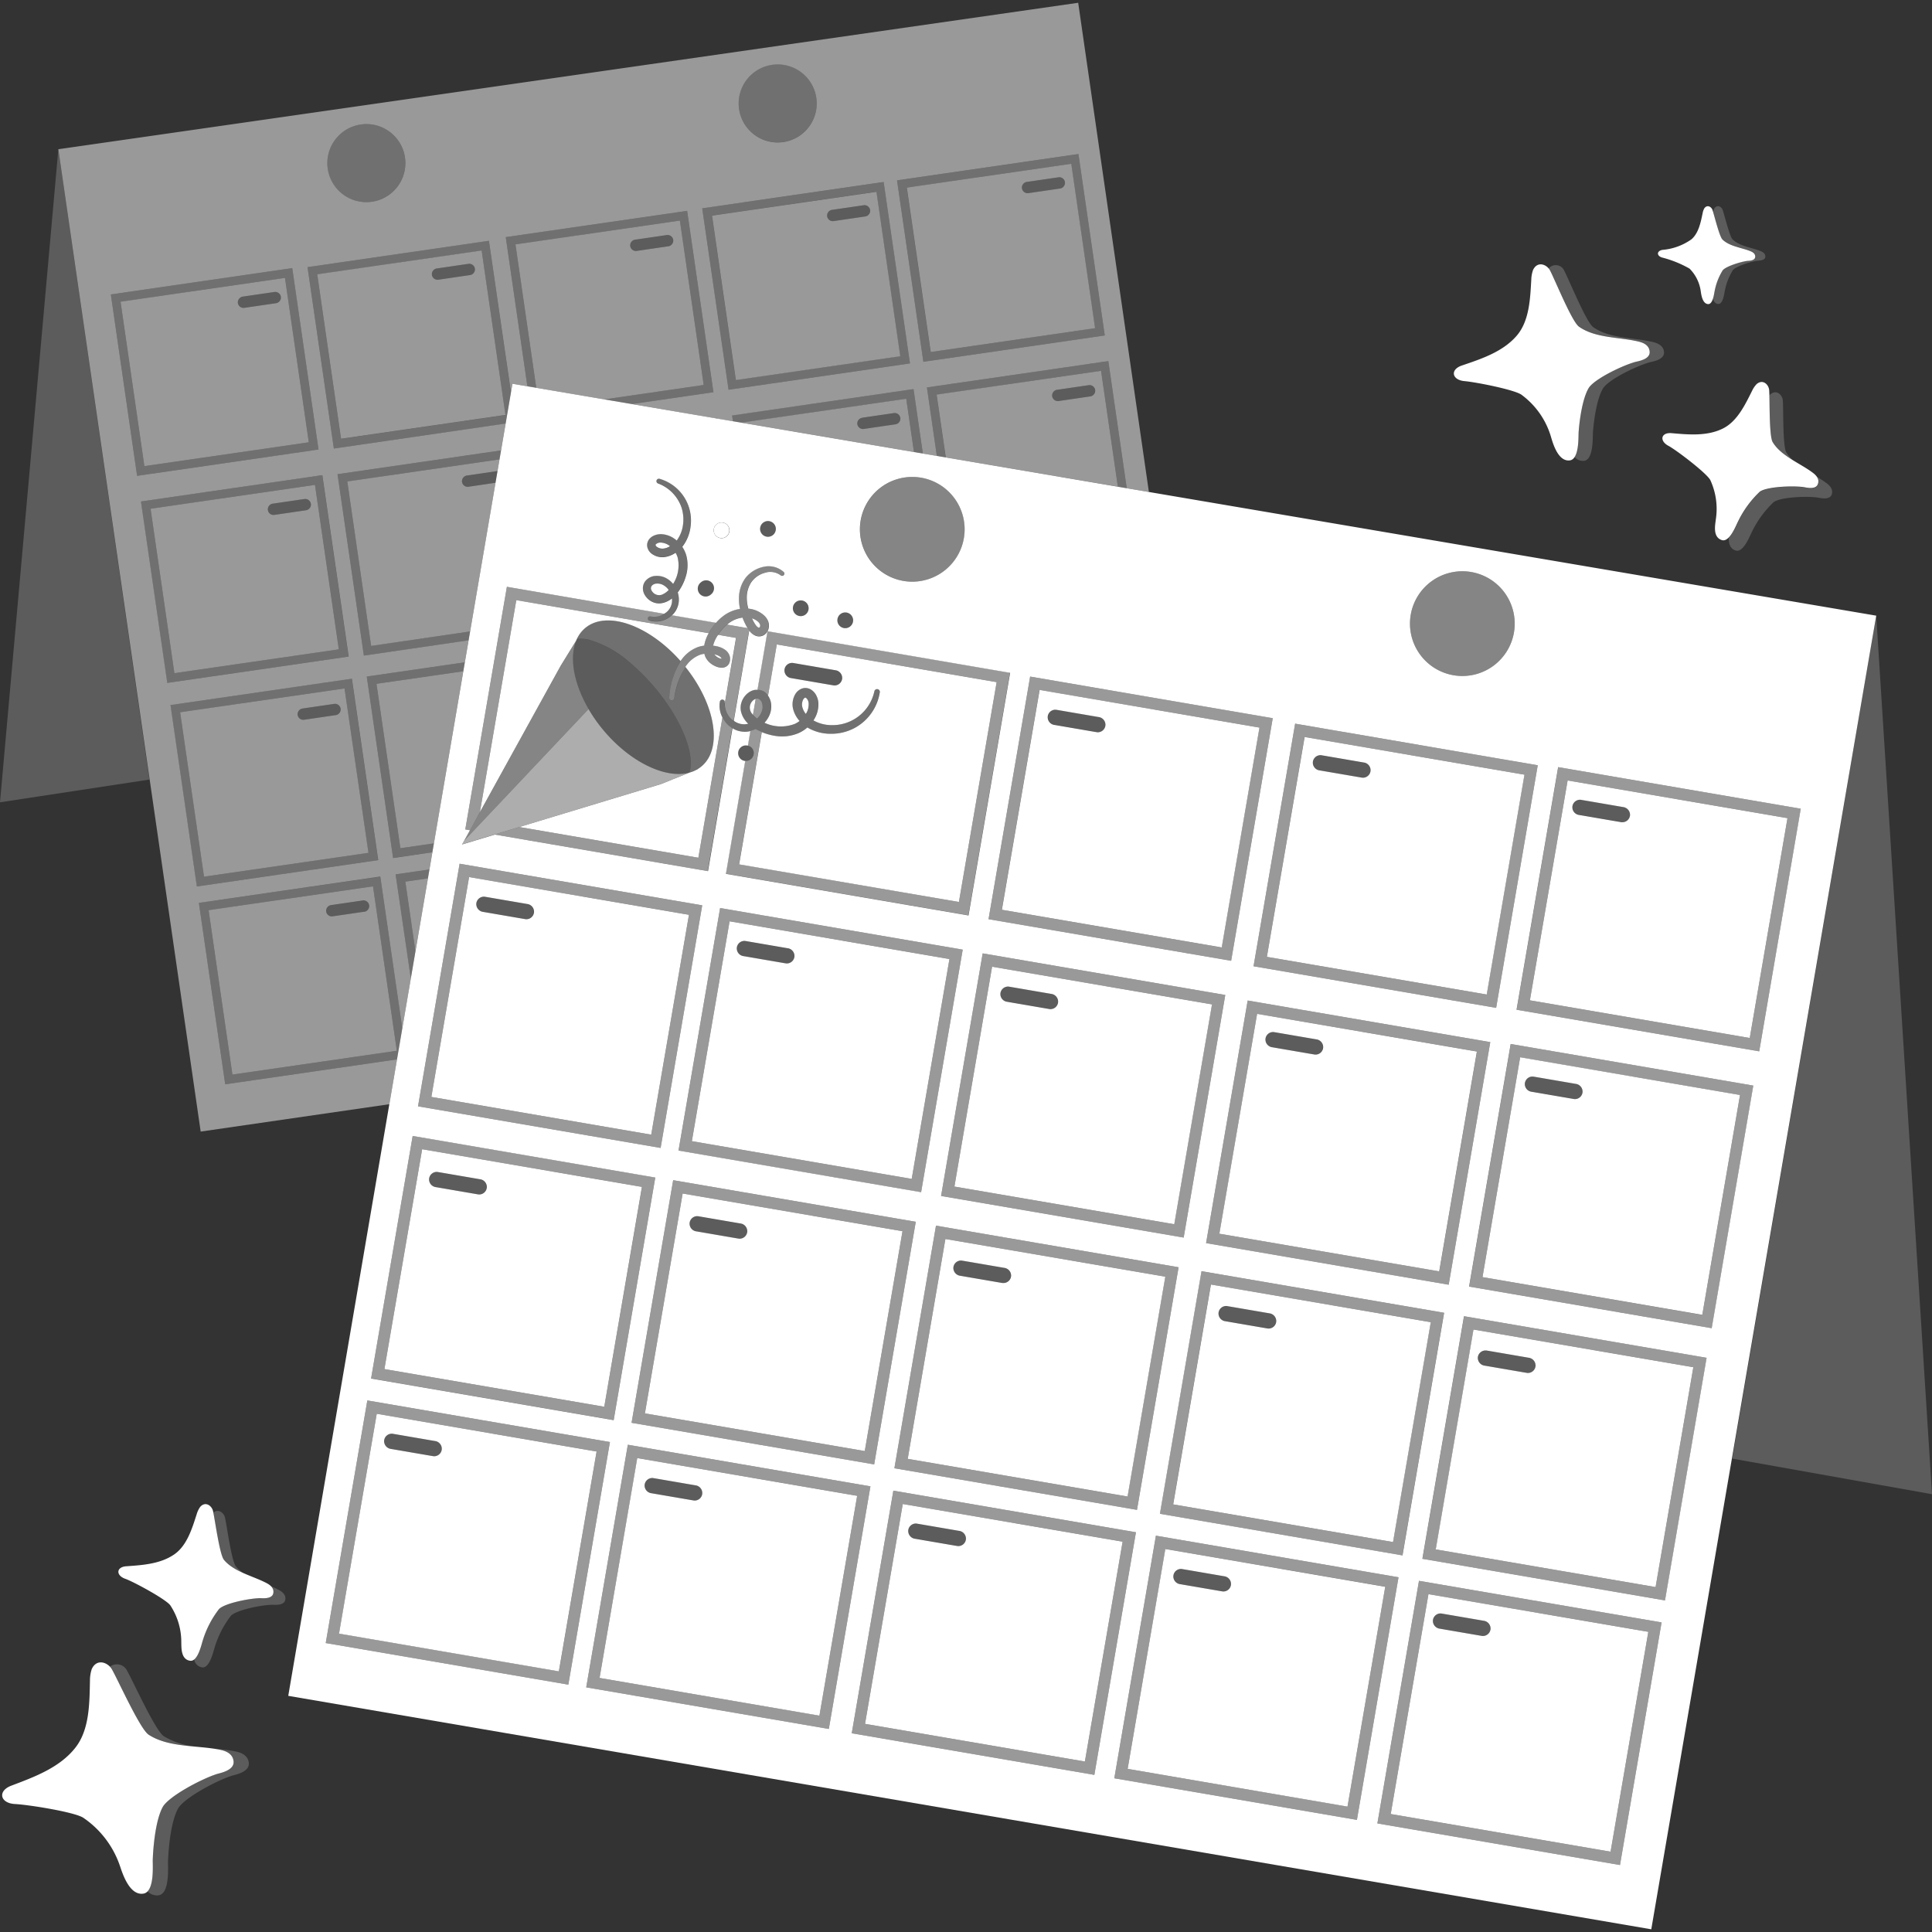
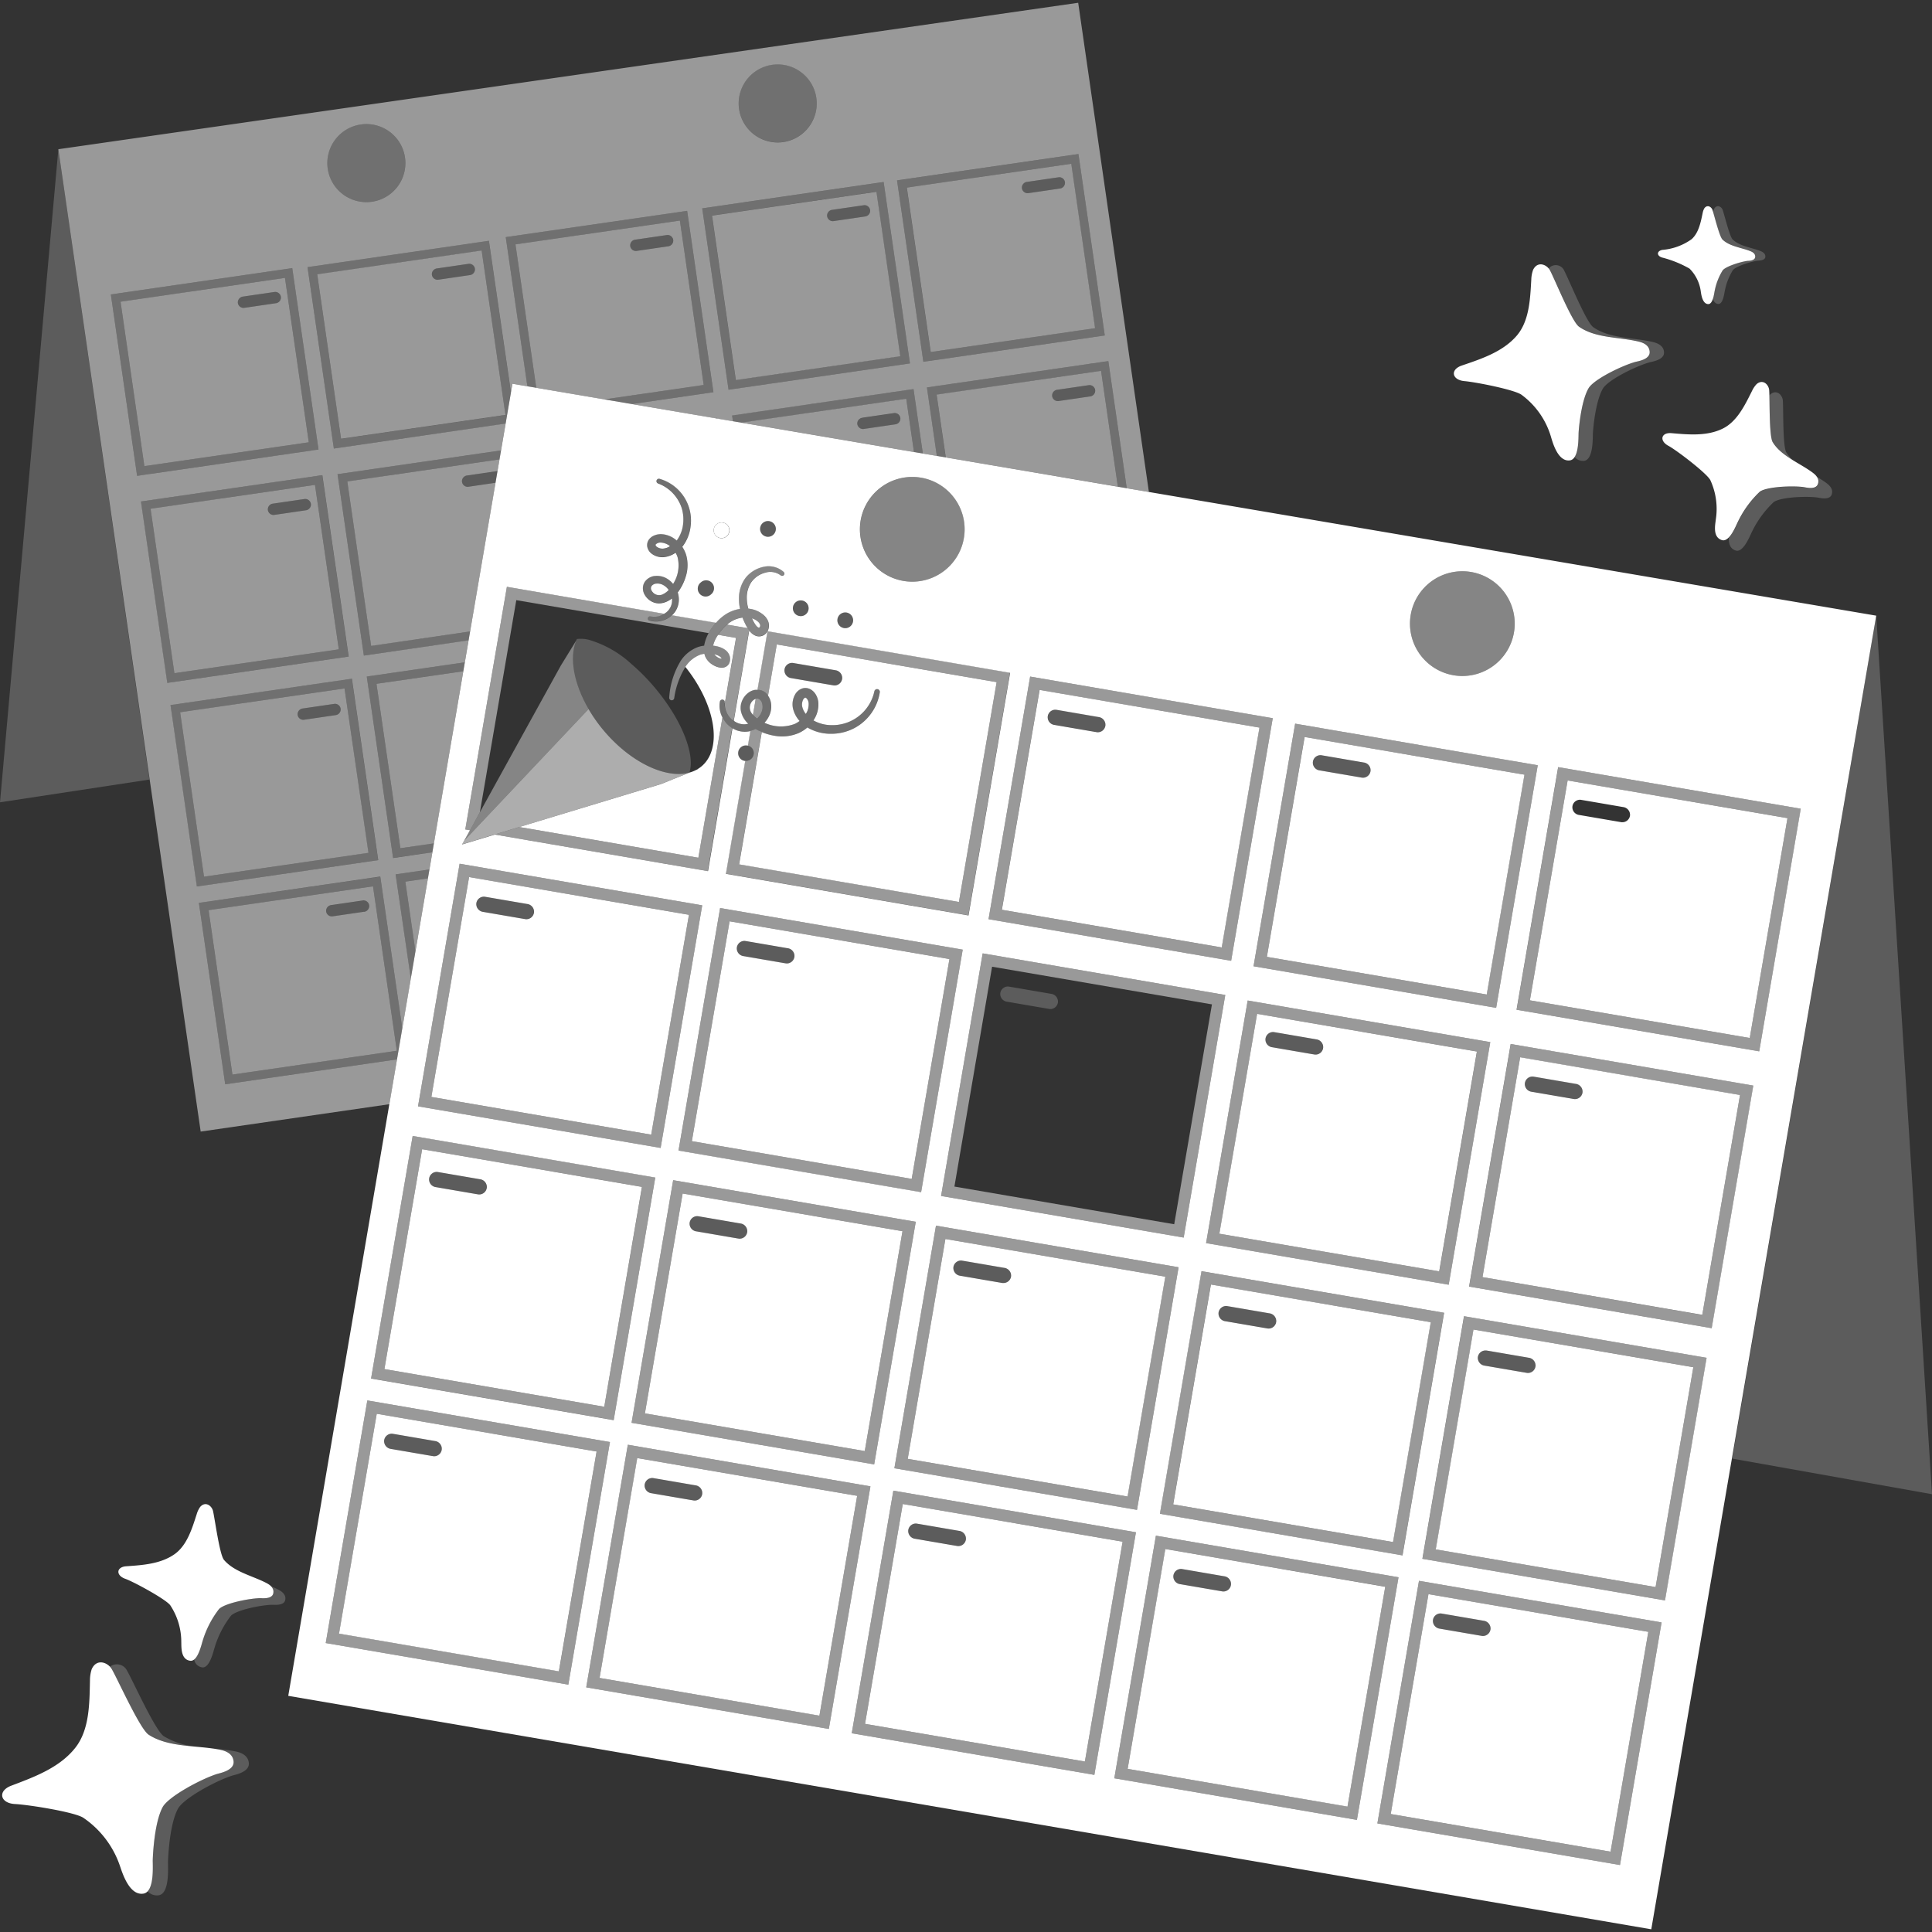
<svg xmlns="http://www.w3.org/2000/svg" viewBox="0 0 300 300">
  <rect x="0" y="0" width="300" height="300" fill="#333333" stroke="none" />
  <g fill="#fff">
    <path d="m 78.49 64.43 l -3.7 -25.53 -25.53 3.7 3.7 25.53 z m -10.61 -22.75 l 4.31 -.63 .62 -.09 a .89 .89 0 0 1 .94 .82 .9 .9 0 0 1 -.82 .94 l -4.31 .63 -.62 .09 a .89 .89 0 0 1 -.94 -.82 .9 .9 0 0 1 .82 -.94 z" opacity=".5" />
    <path d="m 32.39 141.33 l 3.7 25.53 25.53 -3.7 -3.7 -25.53 z m 24.12 .25 l -4.31 .63 -.62 .09 a .89 .89 0 0 1 -.94 -.82 .91 .91 0 0 1 .82 -.94 l 4.31 -.63 .62 -.09 a .89 .89 0 0 1 .94 .82 .91 .91 0 0 1 -.82 .95 z" opacity=".5" />
    <path d="m 44.25 43.15 l -25.53 3.7 3.7 25.53 25.53 -3.7 z m -1.45 3.94 l -4.31 .63 -.62 .09 a .89 .89 0 0 1 -.94 -.82 .91 .91 0 0 1 .82 -.94 l 4.31 -.63 .62 -.09 a .89 .89 0 0 1 .94 .82 .9 .9 0 0 1 -.82 .94 z" opacity=".5" />
    <path d="m 48.91 75.29 l -25.53 3.71 3.7 25.53 25.53 -3.7 z m -1.45 3.95 l -4.31 .63 -.62 .09 a .89 .89 0 0 1 -.94 -.82 .9 .9 0 0 1 .82 -.94 l 4.31 -.63 .62 -.09 a .89 .89 0 0 1 .94 .82 .9 .9 0 0 1 -.82 .94 z" opacity=".5" />
    <path d="m 170.04 50.96 l -3.7 -25.53 -25.53 3.7 3.71 25.53 z m -10.54 -22.72 l 4.31 -.63 .62 -.09 a .89 .89 0 0 1 .94 .82 .9 .9 0 0 1 -.82 .94 l -4.31 .63 -.62 .09 a .89 .89 0 0 1 -.94 -.82 .9 .9 0 0 1 .82 -.94 z" opacity=".5" />
    <path d="m 139.79 55.31 l -3.7 -25.53 -25.53 3.7 3.7 25.53 z m -10.54 -22.73 l 4.31 -.63 .62 -.09 a .89 .89 0 0 1 .94 .82 .9 .9 0 0 1 -.82 .94 l -4.31 .63 -.62 .09 a .89 .89 0 0 1 -.94 -.82 .9 .9 0 0 1 .82 -.94 z" opacity=".5" />
    <path d="m 53.5 106.9 l -25.53 3.7 3.71 25.53 25.53 -3.7 z m -1.42 4.15 l -4.31 .63 -.62 .09 a .89 .89 0 0 1 -.94 -.82 .91 .91 0 0 1 .82 -.94 l 4.31 -.63 .62 -.09 a .89 .89 0 0 1 .94 .82 .9 .9 0 0 1 -.82 .94 z" opacity=".5" />
    <path d="m 0 124.58 l 9.06 -101.41 14.14 97.88 z" opacity=".2" />
    <path d="m 123.45 21.48 a 6.06 6.06 0 1 1 2.74 -8.12 6.06 6.06 0 0 1 -2.74 8.12 z" opacity=".3" />
    <path d="m 57.76 31.32 a 6.06 6.06 0 1 1 5.12 -6.86 6.06 6.06 0 0 1 -5.12 6.86 z" opacity=".3" />
    <path d="m 159.5 28.24 l 4.31 -.63 .62 -.09 a .89 .89 0 0 1 .94 .82 .9 .9 0 0 1 -.82 .94 l -4.31 .63 -.62 .09 a .89 .89 0 0 1 -.94 -.82 .9 .9 0 0 1 .82 -.94 z" opacity=".2" />
    <path d="m 47.46 79.24 l -4.31 .63 -.62 .09 a .89 .89 0 0 1 -.94 -.82 .91 .91 0 0 1 .82 -.94 l 4.31 -.63 .62 -.09 a .89 .89 0 0 1 .94 .82 .9 .9 0 0 1 -.82 .94 z" opacity=".2" />
    <path d="m 164.18 60.52 l 4.31 -.63 .62 -.09 a .89 .89 0 0 1 .94 .82 .9 .9 0 0 1 -.82 .94 l -4.31 .63 -.62 .09 a .89 .89 0 0 1 -.94 -.82 .9 .9 0 0 1 .82 -.94 z" opacity=".2" />
    <path d="m 47.03 110.01 l 4.31 -.63 .62 -.09 a .89 .89 0 0 1 .94 .82 .9 .9 0 0 1 -.82 .94 l -4.31 .63 -.62 .09 a .89 .89 0 0 1 -.94 -.82 .91 .91 0 0 1 .82 -.94 z" opacity=".2" />
    <path d="m 56.51 141.59 l -4.31 .63 -.62 .09 a .89 .89 0 0 1 -.94 -.82 .91 .91 0 0 1 .82 -.94 l 4.31 -.63 .62 -.09 a .89 .89 0 0 1 .94 .82 .91 .91 0 0 1 -.82 .94 z" opacity=".2" />
    <path d="m 42.8 47.09 l -4.31 .63 -.62 .09 a .89 .89 0 0 1 -.94 -.82 .9 .9 0 0 1 .82 -.94 l 4.31 -.63 .62 -.09 a .89 .89 0 0 1 .94 .82 .9 .9 0 0 1 -.82 .94 z" opacity=".2" />
    <path d="m 67.88 41.68 l 4.31 -.63 .62 -.09 a .89 .89 0 0 1 .94 .82 .9 .9 0 0 1 -.82 .94 l -4.31 .63 -.62 .09 a .89 .89 0 0 1 -.94 -.82 .9 .9 0 0 1 .82 -.94 z" opacity=".2" />
    <path d="m 103.71 38.25 l -4.31 .63 -.62 .09 a .89 .89 0 0 1 -.94 -.82 .9 .9 0 0 1 .82 -.94 l 4.31 -.63 .62 -.09 a .89 .89 0 0 1 .94 .82 .9 .9 0 0 1 -.82 .94 z" opacity=".2" />
    <path d="m 129.25 32.58 l 4.31 -.63 .62 -.09 a .89 .89 0 0 1 .94 .82 .9 .9 0 0 1 -.82 .94 l -4.31 .63 -.62 .09 a .89 .89 0 0 1 -.94 -.82 .9 .9 0 0 1 .82 -.94 z" opacity=".2" />
    <path d="m 133.94 64.87 l 4.31 -.63 .62 -.09 a .89 .89 0 0 1 .94 .82 .9 .9 0 0 1 -.82 .94 l -4.31 .63 -.62 .09 a .89 .89 0 0 1 -.94 -.82 .91 .91 0 0 1 .82 -.94 z" opacity=".2" />
    <path d="m 139.29 28.01 l 28.17 -4.09 4.09 28.17 -28.17 4.09 z m 30.74 22.95 l -3.7 -25.53 -25.53 3.7 3.71 25.53 z" opacity=".3" />
    <path d="m 25.96 106.04 l -4.09 -28.17 28.17 -4.09 4.09 28.17 z m 22.95 -30.75 l -25.53 3.71 3.7 25.53 25.53 -3.7 z" opacity=".3" />
    <path d="m 26.46 109.48 l 28.17 -4.09 4.09 28.17 -28.17 4.09 z m 30.74 22.95 l -3.7 -25.53 -25.53 3.7 3.71 25.53 z" opacity=".3" />
    <path d="m 21.29 73.89 l -4.08 -28.17 28.17 -4.09 4.08 28.17 z m 22.96 -30.74 l -25.53 3.7 3.7 25.53 25.53 -3.7 z" opacity=".3" />
    <path d="m 109.04 32.35 l 28.17 -4.09 4.09 28.17 -28.17 4.09 z m 30.74 22.95 l -3.7 -25.53 -25.53 3.7 3.7 25.53 z" opacity=".3" />
    <path d="m 237.86 169.52 l 5.77 .99 .83 .14 a 1.19 1.19 0 0 0 1.29 -1.07 1.22 1.22 0 0 0 -1.07 -1.29 l -5.76 -.99 -.83 -.14 a 1.19 1.19 0 0 0 -1.29 1.07 1.21 1.21 0 0 0 1.06 1.29 z" opacity=".2" />
    <path d="m 204.38 161.39 l -5.77 -.99 -.83 -.14 a 1.19 1.19 0 0 0 -1.29 1.07 1.21 1.21 0 0 0 1.07 1.29 l 5.76 .99 .83 .14 a 1.19 1.19 0 0 0 1.29 -1.07 1.22 1.22 0 0 0 -1.06 -1.29 z" opacity=".2" />
    <path d="m 156.4 155.55 l 5.76 .99 .83 .14 a 1.19 1.19 0 0 0 1.29 -1.07 1.22 1.22 0 0 0 -1.07 -1.29 l -5.77 -.99 -.83 -.14 a 1.19 1.19 0 0 0 -1.29 1.07 1.21 1.21 0 0 0 1.08 1.29 z" opacity=".2" />
    <path d="m 81.84 140.37 l -5.77 -.99 -.83 -.14 a 1.19 1.19 0 0 0 -1.29 1.07 1.21 1.21 0 0 0 1.07 1.29 l 5.76 .99 .83 .14 a 1.19 1.19 0 0 0 1.29 -1.07 1.21 1.21 0 0 0 -1.06 -1.29 z" opacity=".2" />
    <path d="m 74.51 183.11 l -5.77 -.99 -.83 -.14 a 1.19 1.19 0 0 0 -1.29 1.07 1.21 1.21 0 0 0 1.07 1.29 l 5.76 .99 .83 .14 a 1.19 1.19 0 0 0 1.29 -1.07 1.21 1.21 0 0 0 -1.06 -1.29 z" opacity=".2" />
    <path d="m 155.92 196.86 l -5.77 -.99 -.83 -.14 a 1.19 1.19 0 0 0 -1.29 1.07 1.21 1.21 0 0 0 1.07 1.29 l 5.76 .99 .83 .14 a 1.19 1.19 0 0 0 1.29 -1.07 1.22 1.22 0 0 0 -1.06 -1.29 z" opacity=".2" />
    <path d="m 190.27 205.15 l 5.76 .99 .83 .14 a 1.19 1.19 0 0 0 1.29 -1.07 1.22 1.22 0 0 0 -1.07 -1.29 l -5.77 -.99 -.83 -.14 a 1.19 1.19 0 0 0 -1.29 1.07 1.21 1.21 0 0 0 1.08 1.29 z" opacity=".2" />
    <path d="m 237.38 210.84 l -5.76 -.99 -.83 -.14 a 1.19 1.19 0 0 0 -1.29 1.07 1.22 1.22 0 0 0 1.07 1.29 l 5.77 .99 .83 .14 a 1.19 1.19 0 0 0 1.29 -1.07 1.22 1.22 0 0 0 -1.08 -1.29 z" opacity=".2" />
    <path d="m 223.57 252.9 l 5.76 .99 .83 .14 a 1.19 1.19 0 0 0 1.29 -1.07 1.22 1.22 0 0 0 -1.07 -1.29 l -5.77 -.99 -.83 -.14 a 1.19 1.19 0 0 0 -1.29 1.07 1.21 1.21 0 0 0 1.08 1.29 z" opacity=".2" />
    <path d="m 190.08 244.76 l -5.76 -.99 -.83 -.14 a 1.19 1.19 0 0 0 -1.29 1.07 1.21 1.21 0 0 0 1.07 1.29 l 5.77 .99 .83 .14 a 1.19 1.19 0 0 0 1.29 -1.07 1.21 1.21 0 0 0 -1.08 -1.29 z" opacity=".2" />
    <path d="m 142.1 238.93 l 5.77 .99 .83 .14 a 1.19 1.19 0 0 0 1.29 -1.06 1.22 1.22 0 0 0 -1.07 -1.29 l -5.77 -.99 -.83 -.14 a 1.19 1.19 0 0 0 -1.29 1.07 1.22 1.22 0 0 0 1.07 1.28 z" opacity=".2" />
    <path d="m 67.54 223.76 l -5.76 -.99 -.83 -.14 a 1.19 1.19 0 0 0 -1.29 1.07 1.22 1.22 0 0 0 1.07 1.29 l 5.77 .99 .83 .14 a 1.19 1.19 0 0 0 1.29 -1.07 1.22 1.22 0 0 0 -1.08 -1.29 z" opacity=".2" />
    <path d="m 137.87 89.38 a 8.13 8.13 0 1 0 -3.39 -10.99 8.13 8.13 0 0 0 3.39 10.99 z" opacity=".4" />
    <path d="m 225.7 104.85 a 8.13 8.13 0 1 0 -6.64 -9.39 8.13 8.13 0 0 0 6.64 9.39 z" opacity=".4" />
-     <path d="m 245.24 126.54 l 5.77 .99 .83 .14 a 1.19 1.19 0 0 0 1.29 -1.07 1.22 1.22 0 0 0 -1.07 -1.29 l -5.77 -.99 -.83 -.14 a 1.19 1.19 0 0 0 -1.29 1.07 1.22 1.22 0 0 0 1.07 1.29 z" opacity=".2" />
    <path d="m 211.75 118.41 l -5.76 -.99 -.83 -.14 a 1.19 1.19 0 0 0 -1.29 1.07 1.21 1.21 0 0 0 1.07 1.29 l 5.77 .99 .83 .14 a 1.19 1.19 0 0 0 1.29 -1.07 1.21 1.21 0 0 0 -1.08 -1.29 z" opacity=".2" />
    <path d="m 163.78 112.56 l 5.77 .99 .83 .14 a 1.19 1.19 0 0 0 1.29 -1.07 1.21 1.21 0 0 0 -1.07 -1.29 l -5.76 -.99 -.83 -.14 a 1.19 1.19 0 0 0 -1.29 1.07 1.21 1.21 0 0 0 1.06 1.29 z" opacity=".2" />
    <path d="m 129.69 104.07 l -5.77 -.99 -.83 -.14 a 1.19 1.19 0 0 0 -1.29 1.07 1.21 1.21 0 0 0 1.07 1.29 l 5.76 .99 .83 .14 a 1.19 1.19 0 0 0 1.29 -1.07 1.21 1.21 0 0 0 -1.06 -1.29 z" opacity=".2" />
    <path d="m 122.29 147.25 l -5.77 -.99 -.83 -.14 a 1.19 1.19 0 0 0 -1.29 1.07 1.21 1.21 0 0 0 1.07 1.29 l 5.76 .99 .83 .14 a 1.19 1.19 0 0 0 1.29 -1.07 1.21 1.21 0 0 0 -1.06 -1.29 z" opacity=".2" />
    <path d="m 114.96 189.99 l -5.77 -.99 -.83 -.14 a 1.19 1.19 0 0 0 -1.29 1.07 1.21 1.21 0 0 0 1.07 1.29 l 5.76 .99 .83 .14 a 1.19 1.19 0 0 0 1.29 -1.07 1.21 1.21 0 0 0 -1.06 -1.29 z" opacity=".2" />
    <path d="m 107.99 230.64 l -5.76 -.99 -.83 -.14 a 1.19 1.19 0 0 0 -1.29 1.07 1.21 1.21 0 0 0 1.07 1.29 l 5.77 .99 .83 .14 a 1.19 1.19 0 0 0 1.29 -1.07 1.21 1.21 0 0 0 -1.08 -1.29 z" opacity=".2" />
    <path d="m 300 232.02 l -8.66 -136.42 -22.36 130.89 z" opacity=".2" />
    <path d="m 90.31 111.25 l 1.08 -1.14 c -2.29 -3.93 -3.02 -7.93 -1.93 -10.62 l -2.38 3.87 -15 27.18 z" opacity=".4" />
    <path d="m 107.06 119.97 c -3.66 1 -9.12 -1.55 -13.31 -6.52 a 23.87 23.87 0 0 1 -2.36 -3.34 l -1.08 1.14 -18.23 19.29 -.36 .58 30.93 -9.38 4.41 -1.78 z" opacity=".6" />
    <path d="m 107.26 118.17 c -.14 -3 -2.17 -7.34 -5.59 -11.4 a 31.6 31.6 0 0 0 -3.64 -3.68 16.63 16.63 0 0 0 -6.65 -3.76 5.23 5.23 0 0 0 -1.76 -.11 c -.02 0 -.04 0 -.05 .01 -.04 .09 -.08 .18 -.12 .27 -1.09 2.69 -.36 6.69 1.93 10.62 a 23.87 23.87 0 0 0 2.36 3.34 c 4.19 4.97 9.65 7.52 13.31 6.52 a 5.19 5.19 0 0 0 .21 -1.81 z" opacity=".2" />
    <path d="m 119.25 96.45 a 2.45 2.45 0 0 0 -.57 -.84 4.19 4.19 0 0 0 -2.5 -1.11 6.2 6.2 0 0 1 -.24 -1.67 4.3 4.3 0 0 1 .71 -2.45 3.82 3.82 0 0 1 2.1 -1.45 2.7 2.7 0 0 1 2.44 .39 .35 .35 0 0 0 .48 -.03 .35 .35 0 0 0 -.01 -.5 3.52 3.52 0 0 0 -3.12 -.79 4.85 4.85 0 0 0 -2.77 1.7 5.27 5.27 0 0 0 -1.03 3.1 7.33 7.33 0 0 0 .16 1.73 5.64 5.64 0 0 0 -2.57 1.08 8.39 8.39 0 0 0 -2.12 2.41 6.06 6.06 0 0 0 -.87 2.24 4.51 4.51 0 0 0 -.98 .22 5.52 5.52 0 0 0 -2.57 2 12.33 12.33 0 0 0 -1.87 5.8 .39 .39 0 0 0 .77 .14 12.49 12.49 0 0 1 2 -5.25 4.63 4.63 0 0 1 2.07 -1.52 3.45 3.45 0 0 1 .62 -.13 2.31 2.31 0 0 0 .27 .7 2.79 2.79 0 0 0 .64 .72 3.45 3.45 0 0 0 .77 .48 2.49 2.49 0 0 0 .98 .25 2.75 2.75 0 0 0 .32 -.02 1.74 1.74 0 0 0 .37 -.13 1.19 1.19 0 0 0 .55 -.63 1.75 1.75 0 0 0 .1 -.63 1.67 1.67 0 0 0 -.14 -.6 1.89 1.89 0 0 0 -.73 -.83 3.28 3.28 0 0 0 -.83 -.39 5.19 5.19 0 0 0 -.94 -.19 5.08 5.08 0 0 1 .66 -1.51 7 7 0 0 1 1.77 -1.99 4.39 4.39 0 0 1 2.12 -.86 c 0 .01 .01 .03 .01 .04 a 10.1 10.1 0 0 0 .67 1.42 2.79 2.79 0 0 0 1.35 1.34 1.48 1.48 0 0 0 1.3 -.12 1.68 1.68 0 0 0 .7 -.99 1.82 1.82 0 0 0 -.07 -1.13 z m -7.25 5.76 c .03 .03 .01 .07 .03 .11 a 1.86 1.86 0 0 1 -.87 -.43 1.64 1.64 0 0 1 -.26 -.27 c .12 .03 .25 .05 .36 .09 .38 .12 .71 .35 .75 .5 z m 5.77 -4.75 c -.31 -.1 -.71 -.77 -1.03 -1.43 a 2.56 2.56 0 0 1 .98 .55 c .26 .25 .35 .5 .29 .67 a .36 .36 0 0 1 -.12 .2 .14 .14 0 0 1 -.11 0 z" opacity=".4" />
    <path d="m 132.17 95.53 a 1.22 1.22 0 1 0 -.15 1.71 1.22 1.22 0 0 0 .15 -1.71 z" opacity=".2" />
    <path d="m 112.04 81.13 c .67 0 1.21 .54 1.21 1.22 0 .67 -.54 1.21 -1.21 1.21 s -1.22 -.54 -1.22 -1.21 c 0 -.68 .55 -1.22 1.22 -1.22 z" />
    <path d="m 110.41 92.28 c .01 -.01 .02 -.03 .04 -.04 s .03 -.02 .04 -.03 a 1.22 1.22 0 0 0 -1.57 -1.86 c -.01 .01 -.02 .03 -.04 .04 s -.03 .02 -.04 .03 a 1.22 1.22 0 1 0 1.57 1.86 z" opacity=".2" />
    <path d="m 116.75 116.15 a 1.22 1.22 0 1 0 -.15 1.71 1.22 1.22 0 0 0 .15 -1.71 z" opacity=".2" />
    <path d="m 125.26 93.67 a 1.22 1.22 0 1 0 -.15 1.71 1.22 1.22 0 0 0 .15 -1.71 z" opacity=".2" />
    <path d="m 120.17 81.35 a 1.22 1.22 0 1 0 -.15 1.72 1.22 1.22 0 0 0 .15 -1.72 z" opacity=".2" />
    <path d="m 105.23 91.96 a 7.79 7.79 0 0 0 1.26 -2.51 5.85 5.85 0 0 0 .04 -3.33 4.88 4.88 0 0 0 -.6 -1.25 c .02 -.03 .05 -.05 .07 -.08 a 6.29 6.29 0 0 0 1.22 -3.05 6.74 6.74 0 0 0 -4.84 -7.43 .38 .38 0 0 0 -.23 .72 6.09 6.09 0 0 1 3.7 3.85 6.16 6.16 0 0 1 .18 2.69 5.16 5.16 0 0 1 -.96 2.33 4.66 4.66 0 0 0 -.65 -.47 3.87 3.87 0 0 0 -1.73 -.52 2.59 2.59 0 0 0 -.99 .16 1.99 1.99 0 0 0 -.91 .63 1.48 1.48 0 0 0 -.27 1.27 1.82 1.82 0 0 0 .64 .96 2.8 2.8 0 0 0 1.85 .56 3.89 3.89 0 0 0 1.88 -.69 3.39 3.39 0 0 1 .32 .71 5.36 5.36 0 0 1 -.7 4.13 3.67 3.67 0 0 0 -.88 -.78 3.01 3.01 0 0 0 -1.76 -.47 2.18 2.18 0 0 0 -1.76 .93 1.83 1.83 0 0 0 -.29 1.08 2.09 2.09 0 0 0 .32 1 2.68 2.68 0 0 0 1.52 1.17 2.35 2.35 0 0 0 1.01 .07 3.2 3.2 0 0 0 .9 -.27 3.66 3.66 0 0 0 .77 -.48 2.38 2.38 0 0 1 -.89 2.17 2.82 2.82 0 0 1 -2.44 .62 h -.01 a .34 .34 0 0 0 -.19 .65 3.6 3.6 0 0 0 3.2 -.55 3.51 3.51 0 0 0 1.09 -1.32 3.36 3.36 0 0 0 .3 -1.71 3.76 3.76 0 0 0 -.17 -.79 z m -2.29 -6.76 a 1.51 1.51 0 0 1 -.95 -.28 .52 .52 0 0 1 -.19 -.25 .14 .14 0 0 1 .04 -.14 1.06 1.06 0 0 1 .79 -.27 2.56 2.56 0 0 1 1.11 .35 3.06 3.06 0 0 1 .31 .23 2.46 2.46 0 0 1 -1.11 .36 z m .07 7.03 a 1.31 1.31 0 0 1 -1.8 -.46 .68 .68 0 0 1 -.06 -.75 1 1 0 0 1 .79 -.4 1.82 1.82 0 0 1 1.09 .26 2.43 2.43 0 0 1 .78 .72 2.88 2.88 0 0 1 -.8 .63 z" opacity=".3" />
    <path d="m 117.35 113.22 a 8.78 8.78 0 0 0 2.98 1.04 6.58 6.58 0 0 0 3.72 -.45 5.49 5.49 0 0 0 1.31 -.85 c .03 .02 .06 .04 .1 .06 a 7.08 7.08 0 0 0 3.57 .92 7.7 7.7 0 0 0 3.53 -.83 7.62 7.62 0 0 0 4.05 -5.65 .43 .43 0 0 0 -.84 -.15 6.66 6.66 0 0 1 -6.73 5.29 5.79 5.79 0 0 1 -2.74 -.73 5.27 5.27 0 0 0 .43 -.8 4.37 4.37 0 0 0 .33 -2 2.92 2.92 0 0 0 -.32 -1.08 2.24 2.24 0 0 0 -.84 -.92 1.66 1.66 0 0 0 -1.46 -.12 2.04 2.04 0 0 0 -.97 .86 3.14 3.14 0 0 0 -.36 2.14 4.37 4.37 0 0 0 1.04 2 3.78 3.78 0 0 1 -.75 .46 6.03 6.03 0 0 1 -4.71 -.18 4.11 4.11 0 0 0 .74 -1.09 3.4 3.4 0 0 0 .27 -2.03 2.45 2.45 0 0 0 -1.29 -1.83 2.06 2.06 0 0 0 -1.25 -.17 2.35 2.35 0 0 0 -1.07 .5 3.02 3.02 0 0 0 -1.09 1.87 2.65 2.65 0 0 0 .07 1.13 3.58 3.58 0 0 0 .43 .96 4.18 4.18 0 0 0 .65 .79 2.68 2.68 0 0 1 -2.56 -.68 3.17 3.17 0 0 1 -1.05 -2.63 v -.01 a .38 .38 0 0 0 -.75 -.11 4.05 4.05 0 0 0 1.08 3.48 3.95 3.95 0 0 0 1.63 1.03 3.78 3.78 0 0 0 1.96 .08 4.21 4.21 0 0 0 .89 -.3 z m 7.22 -3.54 a 1.7 1.7 0 0 1 .18 -1.1 .59 .59 0 0 1 .26 -.25 .17 .17 0 0 1 .16 .02 1.19 1.19 0 0 1 .41 .84 2.87 2.87 0 0 1 -.23 1.28 3.47 3.47 0 0 1 -.21 .38 2.77 2.77 0 0 1 -.58 -1.17 z m -7.83 1.1 a 1.48 1.48 0 0 1 .25 -2.07 .76 .76 0 0 1 .82 -.17 1.12 1.12 0 0 1 .56 .83 2.05 2.05 0 0 1 -.13 1.25 2.75 2.75 0 0 1 -.69 .98 3.21 3.21 0 0 1 -.81 -.82 z" opacity=".3" />
    <path d="m 173.58 75.57 l -2.61 -17.99 -25.53 3.7 1.42 9.75 z m -9.39 -15.05 l 4.31 -.63 .62 -.09 a .89 .89 0 0 1 .94 .82 .9 .9 0 0 1 -.82 .94 l -4.31 .63 -.62 .09 a .89 .89 0 0 1 -.94 -.82 .9 .9 0 0 1 .81 -.94 z" opacity=".5" />
    <path d="m 61.65 164.5 l -26.68 3.87 -4.09 -28.17 28.17 -4.09 3.42 23.58 1.32 -7.71 -2.36 -16.21 5.25 -.76 .46 -2.67 -6.1 .89 -4.09 -28.18 15.23 -2.21 .58 -3.41 -16.26 2.37 -4.09 -28.17 25.39 -3.69 .71 -4.17 -26.67 3.88 -4.09 -28.17 28.17 -4.09 3.42 23.56 .23 -1.36 2.32 .39 -3.36 -23.16 28.17 -4.08 4.08 28.16 -12.67 1.84 12.89 2.2 .36 -.05 .02 .12 2.43 .41 -.13 -.91 28.17 -4.09 1.45 10.01 2.17 .37 -1.54 -10.64 28.17 -4.09 2.86 19.74 3.44 .59 -10.98 -75.97 -158.36 22.74 22.1 152.54 29.3 -4.25 z m 105.81 -140.58 l 4.09 28.17 -28.17 4.09 -4.09 -28.17 z m -49.39 -13.29 a 6.06 6.06 0 1 1 -2.74 8.12 6.06 6.06 0 0 1 2.74 -8.12 z m 19.14 17.63 l 4.09 28.17 -28.17 4.09 -4.09 -28.17 z m -81.2 -8.93 a 6.06 6.06 0 1 1 -5.12 6.87 6.06 6.06 0 0 1 5.13 -6.87 z m -38.8 26.39 l 28.17 -4.09 4.08 28.17 -28.17 4.09 z m 4.67 32.15 l 28.17 -4.09 4.09 28.17 -28.17 4.09 z m 4.59 31.61 l 28.17 -4.09 4.09 28.17 -28.17 4.09 z" opacity=".5" />
    <path d="m 141.92 70.19 l -1.2 -8.27 -25.53 3.7 v .02 z m -7.98 -5.33 l 4.31 -.63 .62 -.09 a .89 .89 0 0 1 .94 .82 .9 .9 0 0 1 -.82 .94 l -4.31 .63 -.62 .09 a .89 .89 0 0 1 -.94 -.82 .9 .9 0 0 1 .82 -.93 z" opacity=".5" />
    <path d="m 115.19 65.65 v -.02 l 25.53 -3.7 1.2 8.26 1.38 .24 -1.45 -10.01 -28.17 4.08 .13 .91 z" opacity=".3" />
    <path d="m 146.85 71.03 l -1.41 -9.74 25.53 -3.71 2.61 17.99 1.38 .24 -2.86 -19.74 -28.17 4.09 1.54 10.64 z" opacity=".3" />
    <path d="m 72.66 75.59 l .62 -.09 3.66 -.54 .31 -1.82 -.4 .06 -4.31 .63 a .9 .9 0 0 0 -.82 .94 .89 .89 0 0 0 .94 .82 z" opacity=".2" />
    <path d="m 73 98.05 l 3.95 -23.09 -3.66 .54 -.62 .09 a .89 .89 0 0 1 -.94 -.82 .9 .9 0 0 1 .82 -.94 l 4.31 -.63 .4 -.06 .31 -1.81 -23.64 3.43 3.7 25.53 z" opacity=".5" />
    <path d="m 72.76 99.44 l .24 -1.39 -15.37 2.23 -3.7 -25.52 23.64 -3.43 .23 -1.39 -25.39 3.69 4.09 28.17 z" opacity=".3" />
    <path d="m 67.38 130.96 l 4.56 -26.73 -13.48 1.95 3.71 25.53 z" opacity=".5" />
    <path d="m 67.14 132.34 l .24 -1.38 -5.21 .75 -3.71 -25.53 13.48 -1.95 .24 -1.39 -15.23 2.21 4.09 28.17 z" opacity=".3" />
    <path d="m 66.45 136.39 l -3.51 .51 1.57 10.82 z" opacity=".5" />
    <path d="m 64.51 147.72 l -1.57 -10.82 3.51 -.51 .24 -1.38 -5.26 .76 2.35 16.21 z" opacity=".3" />
    <path d="m 62.47 159.69 l -3.42 -23.57 -28.17 4.08 4.09 28.17 26.68 -3.87 z m -30.08 -18.36 l 25.53 -3.7 3.7 25.53 -25.53 3.7 z" opacity=".3" />
    <path d="m 111.38 65 l -.02 -.12 -.36 .06 z" opacity=".3" />
    <path d="m 83.27 60.22 l -3.23 -22.27 25.53 -3.7 3.7 25.53 -15.44 2.24 4.28 .72 12.67 -1.84 -4.08 -28.16 -28.17 4.08 3.36 23.17 z" opacity=".3" />
    <path d="m 93.83 62.02 l 15.44 -2.24 -3.7 -25.53 -25.53 3.7 3.23 22.27 z m 4.84 -24.81 l 4.31 -.63 .62 -.09 a .89 .89 0 0 1 .94 .82 .9 .9 0 0 1 -.82 .94 l -4.31 .63 -.62 .09 a .89 .89 0 0 1 -.94 -.82 .9 .9 0 0 1 .81 -.94 z" opacity=".5" />
    <path d="m 78.51 65.78 l .82 -4.83 -3.41 -23.56 -28.17 4.09 4.09 28.17 z m -3.72 -26.87 l 3.7 25.53 -25.53 3.7 -3.7 -25.53 z" opacity=".3" />
    <path d="m 109.65 102.22 a 2.31 2.31 0 0 1 -.27 -.7 3.44 3.44 0 0 0 -.62 .13 4.63 4.63 0 0 0 -2.07 1.52 c -.1 .12 -.18 .25 -.27 .38 4.68 5.83 5.83 12.66 2.52 15.44 a 4.76 4.76 0 0 1 -.62 .44 l .02 .02 -.21 .09 a 5.11 5.11 0 0 1 -1.05 .42 l -.03 .01 -4.41 1.78 -22.01 6.67 27.81 4.77 3.74 -21.78 a 3.89 3.89 0 0 1 -.39 -2.48 .38 .38 0 0 1 .75 .11 v .01 c -.01 .07 .01 .14 0 .21 l 1.75 -10.21 -2.78 -.48 c -.04 .06 -.08 .12 -.12 .18 a 5.06 5.06 0 0 0 -.66 1.51 5.11 5.11 0 0 1 .94 .19 3.28 3.28 0 0 1 .83 .39 1.89 1.89 0 0 1 .73 .83 1.67 1.67 0 0 1 .14 .6 1.78 1.78 0 0 1 -.1 .63 1.19 1.19 0 0 1 -.55 .63 1.72 1.72 0 0 1 -.37 .13 2.76 2.76 0 0 1 -.32 .02 2.49 2.49 0 0 1 -.98 -.25 3.45 3.45 0 0 1 -.77 -.48 2.79 2.79 0 0 1 -.63 -.73 z" />
-     <path d="m 89.46 99.49 c .04 -.09 .08 -.18 .12 -.27 a 4.89 4.89 0 0 1 1.28 -1.69 c 3.31 -2.79 9.86 -.49 14.82 5.13 .04 -.06 .07 -.12 .12 -.18 a 5.53 5.53 0 0 1 2.57 -2 4.51 4.51 0 0 1 .98 -.22 5.6 5.6 0 0 1 .7 -1.94 l -29.88 -5.13 -5.65 32.92 12.56 -22.76 z" />
    <path d="m 72.84 136.19 l -5.86 34.14 34.14 5.86 5.86 -34.14 z m 8.78 6.54 l -.83 -.14 -5.76 -.99 a 1.22 1.22 0 0 1 -1.07 -1.29 1.19 1.19 0 0 1 1.29 -1.07 l .83 .14 5.77 .99 a 1.21 1.21 0 0 1 1.07 1.29 1.19 1.19 0 0 1 -1.3 1.07 z" />
    <path d="m 112.04 102.31 c -.02 -.04 0 -.08 -.03 -.11 -.04 -.15 -.37 -.38 -.74 -.5 -.12 -.04 -.24 -.06 -.36 -.09 a 1.64 1.64 0 0 0 .26 .27 1.86 1.86 0 0 0 .87 .43 z" />
    <path d="m 98.95 226.41 l -5.85 34.14 34.14 5.86 5.86 -34.14 z m 8.82 6.59 l -.83 -.14 -5.77 -.99 a 1.21 1.21 0 0 1 -1.07 -1.29 1.19 1.19 0 0 1 1.29 -1.07 l .83 .14 5.76 .99 a 1.21 1.21 0 0 1 1.07 1.29 1.19 1.19 0 0 1 -1.28 1.07 z" />
    <path d="m 65.55 178.45 l -5.86 34.14 34.14 5.85 5.85 -34.14 z m 8.74 7.02 l -.83 -.14 -5.76 -.99 a 1.21 1.21 0 0 1 -1.07 -1.29 1.19 1.19 0 0 1 1.29 -1.07 l .83 .14 5.77 .99 a 1.21 1.21 0 0 1 1.07 1.29 1.19 1.19 0 0 1 -1.3 1.07 z" />
    <path d="m 115.98 97.36 a 10.1 10.1 0 0 1 -.67 -1.42 c -.01 -.01 -.01 -.03 -.01 -.04 a 4.39 4.39 0 0 0 -2.12 .86 c -.1 .07 -.19 .15 -.28 .23 l 3.19 .55 c -.04 -.06 -.08 -.12 -.11 -.18 z" />
-     <path d="m 154.05 150.11 l -5.85 34.14 34.14 5.85 5.86 -34.14 z m 8.95 6.58 l -.83 -.14 -5.76 -.99 a 1.21 1.21 0 0 1 -1.07 -1.29 1.19 1.19 0 0 1 1.29 -1.07 l .83 .14 5.77 .99 a 1.22 1.22 0 0 1 1.07 1.29 1.19 1.19 0 0 1 -1.3 1.07 z" />
    <path d="m 58.5 219.53 l -5.86 34.14 34.14 5.86 5.86 -34.14 z m 8.82 6.59 l -.83 -.14 -5.77 -.99 a 1.22 1.22 0 0 1 -1.07 -1.29 1.19 1.19 0 0 1 1.29 -1.07 l .83 .14 5.76 .99 a 1.21 1.21 0 0 1 1.07 1.29 1.19 1.19 0 0 1 -1.28 1.07 z" />
    <path d="m 125.34 110.48 a 2.87 2.87 0 0 0 .23 -1.28 1.19 1.19 0 0 0 -.41 -.84 .17 .17 0 0 0 -.16 -.02 .59 .59 0 0 0 -.26 .25 1.7 1.7 0 0 0 -.18 1.1 2.77 2.77 0 0 0 .57 1.17 3.47 3.47 0 0 0 .21 -.38 z" />
    <path d="m 134.28 225.32 l 5.86 -34.14 -34.14 -5.85 -5.86 34.14 z m -25.92 -36.47 l .83 .14 5.77 .99 a 1.21 1.21 0 0 1 1.07 1.29 1.19 1.19 0 0 1 -1.29 1.07 l -.83 -.14 -5.76 -.99 a 1.21 1.21 0 0 1 -1.07 -1.29 1.19 1.19 0 0 1 1.28 -1.07 z" />
    <path d="m 103.04 90.88 a 1.82 1.82 0 0 0 -1.09 -.26 1 1 0 0 0 -.79 .4 .68 .68 0 0 0 .06 .75 1.31 1.31 0 0 0 1.8 .46 2.88 2.88 0 0 0 .81 -.62 2.43 2.43 0 0 0 -.79 -.73 z" />
    <path d="m 146.8 192.39 l -5.85 34.14 34.14 5.85 5.86 -34.14 z m 8.9 6.84 l -.83 -.14 -5.76 -.99 a 1.22 1.22 0 0 1 -1.07 -1.29 1.19 1.19 0 0 1 1.29 -1.07 l .83 .14 5.77 .99 a 1.22 1.22 0 0 1 1.07 1.29 1.19 1.19 0 0 1 -1.3 1.06 z" />
    <path d="m 148.9 140.06 l 5.86 -34.14 -34.14 -5.85 -1.36 7.95 a 2.79 2.79 0 0 1 .45 1.09 3.4 3.4 0 0 1 -.27 2.03 4.11 4.11 0 0 1 -.74 1.09 6.03 6.03 0 0 0 4.71 .18 3.78 3.78 0 0 0 .75 -.46 4.37 4.37 0 0 1 -1.04 -2 3.14 3.14 0 0 1 .36 -2.14 2.04 2.04 0 0 1 .97 -.86 1.66 1.66 0 0 1 1.46 .12 2.24 2.24 0 0 1 .84 .92 2.92 2.92 0 0 1 .32 1.08 4.37 4.37 0 0 1 -.33 2 5.27 5.27 0 0 1 -.43 .8 5.79 5.79 0 0 0 2.74 .73 6.66 6.66 0 0 0 6.73 -5.29 .43 .43 0 0 1 .84 .15 7.62 7.62 0 0 1 -4.05 5.65 7.7 7.7 0 0 1 -3.53 .83 7.08 7.08 0 0 1 -3.57 -.92 c -.03 -.02 -.06 -.04 -.1 -.06 a 5.48 5.48 0 0 1 -1.31 .85 6.58 6.58 0 0 1 -3.72 .45 9 9 0 0 1 -2.05 -.58 l -3.52 20.54 z m -19.43 -33.63 l -.83 -.14 -5.76 -.99 a 1.21 1.21 0 0 1 -1.07 -1.29 1.19 1.19 0 0 1 1.29 -1.07 l .83 .14 5.77 .99 a 1.21 1.21 0 0 1 1.07 1.29 1.19 1.19 0 0 1 -1.3 1.07 z" />
    <path d="m 102.63 84.25 a 1.06 1.06 0 0 0 -.79 .27 .14 .14 0 0 0 -.04 .14 .52 .52 0 0 0 .19 .25 1.51 1.51 0 0 0 .95 .28 2.46 2.46 0 0 0 1.1 -.37 3.06 3.06 0 0 0 -.31 -.23 2.56 2.56 0 0 0 -1.1 -.34 z" />
    <path d="m 116.92 111.01 l .43 -2.49 a 1.02 1.02 0 0 0 -.36 .19 1.48 1.48 0 0 0 -.25 2.07 2.24 2.24 0 0 0 .18 .23 z" />
    <path d="m 117.78 97.45 a .14 .14 0 0 0 .13 -.01 .37 .37 0 0 0 .12 -.2 c .05 -.17 -.04 -.42 -.29 -.67 a 2.56 2.56 0 0 0 -.98 -.55 c .31 .67 .71 1.34 1.02 1.43 z" />
    <path d="m 188.03 199.46 l -5.86 34.14 34.14 5.85 5.86 -34.14 z m 8.84 6.83 l -.83 -.14 -5.76 -.99 a 1.21 1.21 0 0 1 -1.07 -1.29 1.19 1.19 0 0 1 1.29 -1.07 l .83 .14 5.77 .99 a 1.22 1.22 0 0 1 1.07 1.29 1.19 1.19 0 0 1 -1.3 1.07 z" />
    <path d="m 195.2 157.43 l -5.86 34.14 34.14 5.85 5.85 -34.14 z m 8.96 6.32 l -.83 -.14 -5.76 -.99 a 1.21 1.21 0 0 1 -1.07 -1.29 1.19 1.19 0 0 1 1.29 -1.07 l .83 .14 5.77 .99 a 1.22 1.22 0 0 1 1.07 1.29 1.19 1.19 0 0 1 -1.3 1.07 z" />
    <path d="m 257.08 246.44 l 5.86 -34.14 -34.14 -5.85 -5.86 34.14 z m -26.3 -36.74 l .83 .14 5.76 .99 a 1.22 1.22 0 0 1 1.07 1.29 1.19 1.19 0 0 1 -1.29 1.07 l -.83 -.14 -5.77 -.99 a 1.22 1.22 0 0 1 -1.07 -1.29 1.19 1.19 0 0 1 1.31 -1.06 z" />
    <path d="m 189.71 147.12 l 5.86 -34.14 -34.14 -5.85 -5.86 34.14 z m -25.72 -36.91 l .83 .14 5.76 .99 a 1.21 1.21 0 0 1 1.07 1.29 1.19 1.19 0 0 1 -1.29 1.07 l -.83 -.14 -5.77 -.99 a 1.21 1.21 0 0 1 -1.07 -1.29 1.19 1.19 0 0 1 1.3 -1.07 z" />
    <path d="m 264.33 204.17 l 5.86 -34.14 -34.14 -5.86 -5.85 34.14 z m -26.25 -37 l .83 .14 5.76 .99 a 1.22 1.22 0 0 1 1.07 1.29 1.19 1.19 0 0 1 -1.29 1.07 l -.83 -.14 -5.77 -.99 a 1.21 1.21 0 0 1 -1.07 -1.29 1.19 1.19 0 0 1 1.3 -1.07 z" />
    <path d="m 141.57 183.06 l 5.86 -34.14 -34.14 -5.86 -5.86 34.14 z m -25.88 -36.95 l .83 .14 5.77 .99 a 1.21 1.21 0 0 1 1.07 1.29 1.19 1.19 0 0 1 -1.29 1.07 l -.83 -.14 -5.76 -.99 a 1.21 1.21 0 0 1 -1.07 -1.29 1.19 1.19 0 0 1 1.28 -1.07 z" />
    <path d="m 140.18 233.54 l -5.86 34.14 34.14 5.85 5.86 -34.14 z m 8.52 6.53 l -.83 -.14 -5.77 -.99 a 1.22 1.22 0 0 1 -1.07 -1.29 1.19 1.19 0 0 1 1.29 -1.07 l .83 .14 5.76 .99 a 1.22 1.22 0 0 1 1.08 1.29 1.19 1.19 0 0 1 -1.29 1.07 z" />
    <path d="m 250.09 287.53 l 5.86 -34.14 -34.14 -5.85 -5.86 34.14 z m -26.31 -36.99 l .83 .14 5.77 .99 a 1.22 1.22 0 0 1 1.07 1.29 1.19 1.19 0 0 1 -1.29 1.07 l -.83 -.14 -5.76 -.99 a 1.22 1.22 0 0 1 -1.07 -1.29 1.19 1.19 0 0 1 1.28 -1.07 z" />
    <path d="m 230.86 154.43 l 5.86 -34.14 -34.14 -5.85 -5.86 34.14 z m -25.7 -37.16 l .83 .14 5.76 .99 a 1.21 1.21 0 0 1 1.07 1.29 1.19 1.19 0 0 1 -1.29 1.07 l -.83 -.14 -5.77 -.99 a 1.21 1.21 0 0 1 -1.07 -1.29 1.19 1.19 0 0 1 1.3 -1.07 z" />
    <path d="m 180.95 240.53 l -5.85 34.14 34.14 5.86 5.86 -34.14 z m 8.92 6.59 l -.83 -.14 -5.77 -.99 a 1.21 1.21 0 0 1 -1.07 -1.29 1.19 1.19 0 0 1 1.29 -1.07 l .83 .14 5.76 .99 a 1.21 1.21 0 0 1 1.07 1.29 1.19 1.19 0 0 1 -1.28 1.07 z" />
    <path d="m 79.57 59.59 l -34.81 203.74 211.65 36.25 34.93 -203.98 z m 139.49 35.87 a 8.13 8.13 0 1 1 6.64 9.39 8.13 8.13 0 0 1 -6.64 -9.39 z m 19.72 23.37 l -6.46 37.67 -37.67 -6.46 6.46 -37.67 z m -95.75 66.29 l -37.67 -6.46 6.46 -37.66 37.67 6.46 z m 9.56 -37.08 l 37.67 6.46 -6.46 37.67 -37.67 -6.46 z m -10.39 41.68 l -6.46 37.67 -37.67 -6.46 6.46 -37.67 z m 3.14 .6 l 37.67 6.46 -6.46 37.67 -37.67 -6.46 z m 41.23 7.07 l 37.67 6.46 -6.46 37.67 -37.67 -6.46 z m .71 -4.36 l 6.46 -37.67 37.67 6.46 -6.46 37.67 z m 10.35 -81.51 l -6.46 37.67 -37.67 -6.46 6.46 -37.67 z m -63.16 -33.13 a 8.13 8.13 0 1 1 3.39 10.99 8.13 8.13 0 0 1 -3.39 -10.99 z m -4.01 17 a 1.22 1.22 0 1 1 -.15 1.71 1.22 1.22 0 0 1 .15 -1.71 z m -6.91 -1.87 a 1.22 1.22 0 1 1 -.15 1.71 1.22 1.22 0 0 1 .15 -1.71 z m -5.09 -12.32 a 1.22 1.22 0 1 1 -.15 1.71 1.22 1.22 0 0 1 .15 -1.71 z m -7.2 .22 a 1.22 1.22 0 1 1 -.15 1.71 1.22 1.22 0 0 1 .14 -1.71 z m -2.41 9 c .01 -.01 .03 -.02 .04 -.03 s .02 -.03 .04 -.04 a 1.22 1.22 0 0 1 1.57 1.86 c -.01 .01 -.03 .02 -.04 .03 s -.02 .03 -.04 .04 a 1.22 1.22 0 1 1 -1.57 -1.86 z m -36.77 40.12 l .9 -1.62 -.73 -.13 6.46 -37.67 24.41 4.19 a 2.82 2.82 0 0 0 .33 -.22 2.38 2.38 0 0 0 .89 -2.17 3.62 3.62 0 0 1 -.77 .48 3.2 3.2 0 0 1 -.9 .27 2.35 2.35 0 0 1 -1 -.07 2.68 2.68 0 0 1 -1.52 -1.17 2.09 2.09 0 0 1 -.32 -1 1.83 1.83 0 0 1 .29 -1.08 2.18 2.18 0 0 1 1.76 -.93 3.02 3.02 0 0 1 1.76 .47 3.67 3.67 0 0 1 .88 .78 5.36 5.36 0 0 0 .7 -4.13 3.39 3.39 0 0 0 -.32 -.71 3.89 3.89 0 0 1 -1.88 .69 2.79 2.79 0 0 1 -1.85 -.56 1.81 1.81 0 0 1 -.64 -.96 1.48 1.48 0 0 1 .27 -1.27 1.99 1.99 0 0 1 .91 -.63 2.59 2.59 0 0 1 .99 -.16 3.87 3.87 0 0 1 1.73 .52 4.66 4.66 0 0 1 .65 .47 5.16 5.16 0 0 0 .96 -2.33 6.16 6.16 0 0 0 -.18 -2.69 6.09 6.09 0 0 0 -3.7 -3.85 .38 .38 0 0 1 .23 -.72 6.74 6.74 0 0 1 4.84 7.43 6.29 6.29 0 0 1 -1.22 3.05 c -.02 .03 -.04 .05 -.07 .08 a 4.88 4.88 0 0 1 .6 1.25 5.85 5.85 0 0 1 -.04 3.33 7.79 7.79 0 0 1 -1.26 2.51 3.76 3.76 0 0 1 .16 .81 3.32 3.32 0 0 1 -1.05 2.74 l 6.83 1.17 a 7.43 7.43 0 0 1 1.16 -1.08 5.65 5.65 0 0 1 2.57 -1.08 7.33 7.33 0 0 1 -.16 -1.73 5.27 5.27 0 0 1 1.03 -3.1 4.85 4.85 0 0 1 2.77 -1.7 3.52 3.52 0 0 1 3.12 .78 .35 .35 0 0 1 -.46 .53 2.7 2.7 0 0 0 -2.44 -.39 3.82 3.82 0 0 0 -2.1 1.45 4.3 4.3 0 0 0 -.71 2.45 6.24 6.24 0 0 0 .24 1.67 4.19 4.19 0 0 1 2.5 1.11 2.45 2.45 0 0 1 .57 .84 1.82 1.82 0 0 1 .07 1.15 1.68 1.68 0 0 1 -.7 .99 1.48 1.48 0 0 1 -1.3 .12 2.32 2.32 0 0 1 -1 -.81 l -2.4 14.02 a 2.64 2.64 0 0 0 2.24 .45 4.18 4.18 0 0 1 -.65 -.79 3.58 3.58 0 0 1 -.43 -.96 2.65 2.65 0 0 1 -.07 -1.13 3.02 3.02 0 0 1 1.09 -1.87 2.36 2.36 0 0 1 1.07 -.5 1.9 1.9 0 0 1 .43 -.01 l 1.56 -9.1 37.67 6.46 -6.46 37.67 -37.67 -6.46 3 -17.53 a 1.21 1.21 0 0 1 -.66 -2.14 1.2 1.2 0 0 1 1.07 -.23 l .39 -2.27 c -.01 0 -.02 .01 -.03 .01 a 3.78 3.78 0 0 1 -1.96 -.08 3.53 3.53 0 0 1 -.79 -.37 l -3.8 22.19 -33.1 -5.68 -5.1 1.54 z m -.71 3.58 l 37.67 6.46 -6.46 37.67 -37.67 -6.46 z m -7.29 42.27 l 37.67 6.46 -6.46 37.67 -37.67 -6.46 z m -13.5 78.74 l 6.46 -37.67 37.67 6.46 -6.46 37.67 z m 40.45 6.88 l 6.46 -37.67 37.67 6.46 -6.46 37.67 z m 41.23 7.13 l 6.46 -37.67 37.67 6.46 -6.46 37.67 z m 40.77 6.99 l 6.46 -37.67 37.67 6.46 -6.46 37.67 z m 78.52 13.47 l -37.67 -6.46 6.46 -37.67 37.67 6.46 z m 6.99 -41.09 l -37.67 -6.46 6.46 -37.67 37.67 6.46 z m 7.25 -42.27 l -37.67 -6.46 6.46 -37.67 37.67 6.46 z m -30.3 -49.45 l 6.46 -37.67 37.67 6.46 -6.45 37.67 z" />
    <path d="m 243.42 121.19 l -5.86 34.14 34.14 5.85 5.86 -34.14 z m 8.41 6.49 l -.83 -.14 -5.77 -.99 a 1.21 1.21 0 0 1 -1.07 -1.29 1.19 1.19 0 0 1 1.29 -1.07 l .83 .14 5.76 .99 a 1.22 1.22 0 0 1 1.07 1.29 1.19 1.19 0 0 1 -1.28 1.06 z" />
    <path d="m 117.55 111.59 a 2.73 2.73 0 0 0 .69 -.98 2.05 2.05 0 0 0 .13 -1.25 1.12 1.12 0 0 0 -.56 -.83 .65 .65 0 0 0 -.46 -.02 l -.43 2.49 a 3.76 3.76 0 0 0 .63 .59 z" opacity=".5" />
    <path d="m 119.16 98 l -1.56 9.1 a 2.06 2.06 0 0 1 .82 .18 2.15 2.15 0 0 1 .84 .74 l 1.36 -7.95 34.14 5.85 -5.86 34.14 -34.14 -5.86 3.52 -20.54 a 8.4 8.4 0 0 1 -.94 -.45 4.24 4.24 0 0 1 -.85 .29 l -.39 2.27 a 1.19 1.19 0 0 1 .65 .38 1.21 1.21 0 0 1 -1.05 1.99 l -3 17.53 37.67 6.46 6.46 -37.67 z" opacity=".5" />
    <path d="m 112.88 112.41 a 4.3 4.3 0 0 1 -.7 -1 l -3.74 21.78 -27.81 -4.77 -3.83 1.16 33.1 5.68 3.8 -22.19 a 4.32 4.32 0 0 1 -.82 -.66 z" opacity=".5" />
    <path d="m 113.92 111.91 l 2.4 -14.02 c -.09 -.12 -.17 -.24 -.24 -.35 l -3.19 -.55 a 7.09 7.09 0 0 0 -1.37 1.58 l 2.78 .48 -1.75 10.21 a 3.18 3.18 0 0 0 1.05 2.43 2.81 2.81 0 0 0 .32 .22 z" opacity=".5" />
    <path d="m 74.52 126.11 l 5.65 -32.92 29.87 5.12 c .06 -.1 .11 -.2 .17 -.3 a 9.57 9.57 0 0 1 .97 -1.33 l -6.83 -1.17 a 4.21 4.21 0 0 1 -.34 .29 3.6 3.6 0 0 1 -3.2 .55 .34 .34 0 0 1 .19 -.65 h .01 a 2.76 2.76 0 0 0 2.12 -.4 l -24.42 -4.18 -6.46 37.67 .73 .13 z" opacity=".5" />
    <path d="m 109.04 140.58 l -37.67 -6.46 -6.46 37.67 37.67 6.46 z m -42.06 29.75 l 5.86 -34.14 34.14 5.86 -5.86 34.14 z" opacity=".5" />
    <path d="m 146.13 185.71 l 37.67 6.46 6.46 -37.67 -37.67 -6.46 z m 42.06 -29.75 l -5.86 34.14 -34.13 -5.85 5.85 -34.14 z" opacity=".5" />
    <path d="m 231.41 161.82 l -37.67 -6.46 -6.46 37.67 37.67 6.46 z m -42.06 29.75 l 5.85 -34.14 34.14 5.85 -5.85 34.14 z" opacity=".5" />
    <path d="m 265.8 206.24 l 6.46 -37.67 -37.67 -6.46 -6.46 37.67 z m -29.75 -42.06 l 34.14 5.86 -5.86 34.14 -34.13 -5.87 z" opacity=".5" />
    <path d="m 101.75 182.84 l -37.67 -6.46 -6.46 37.67 37.67 6.46 z m -42.06 29.75 l 5.86 -34.14 34.14 5.85 -5.86 34.14 z" opacity=".5" />
    <path d="m 183.01 196.78 l -37.67 -6.46 -6.46 37.67 37.67 6.46 z m -42.06 29.75 l 5.85 -34.14 34.14 5.85 -5.86 34.14 z" opacity=".5" />
    <path d="m 217.77 241.52 l 6.46 -37.67 -37.67 -6.46 -6.46 37.67 z m -29.75 -42.06 l 34.14 5.85 -5.86 34.14 -34.14 -5.85 z" opacity=".5" />
    <path d="m 265.01 210.84 l -37.67 -6.46 -6.46 37.67 37.67 6.46 z m -42.06 29.75 l 5.86 -34.14 34.13 5.85 -5.86 34.14 z" opacity=".5" />
    <path d="m 258.01 251.93 l -37.67 -6.46 -6.46 37.67 37.67 6.46 z m -42.06 29.75 l 5.86 -34.14 34.14 5.85 -5.86 34.14 z" opacity=".5" />
    <path d="m 217.16 244.92 l -37.67 -6.46 -6.46 37.67 37.67 6.46 z m -42.06 29.75 l 5.86 -34.14 34.14 5.85 -5.86 34.14 z" opacity=".5" />
    <path d="m 132.26 269.14 l 37.67 6.46 6.46 -37.67 -37.67 -6.46 z m 42.06 -29.75 l -5.86 34.14 -34.14 -5.85 5.86 -34.14 z" opacity=".5" />
    <path d="m 57.04 217.46 l -6.46 37.67 37.67 6.46 6.46 -37.67 z m 29.75 42.06 l -34.14 -5.86 5.85 -34.13 34.14 5.86 z" opacity=".5" />
    <path d="m 153.5 142.73 l 37.67 6.46 6.46 -37.67 -37.67 -6.46 z m 42.06 -29.75 l -5.86 34.14 -34.14 -5.85 5.86 -34.14 z" opacity=".5" />
    <path d="m 238.78 118.83 l -37.67 -6.46 -6.46 37.67 37.67 6.46 z m -42.06 29.75 l 5.85 -34.14 34.14 5.85 -5.86 34.14 z" opacity=".5" />
    <path d="m 273.17 163.25 l 6.46 -37.67 -37.67 -6.46 -6.46 37.67 z m -29.75 -42.06 l 34.14 5.85 -5.86 34.14 -34.14 -5.85 z" opacity=".5" />
    <path d="m 149.49 147.46 l -37.67 -6.46 -6.46 37.67 37.67 6.46 z m -42.06 29.74 l 5.86 -34.14 34.14 5.86 -5.86 34.14 z" opacity=".5" />
    <path d="m 142.2 189.72 l -37.67 -6.46 -6.46 37.67 37.67 6.46 z m -42.06 29.75 l 5.86 -34.14 34.14 5.85 -5.86 34.14 z" opacity=".5" />
    <path d="m 97.49 224.34 l -6.46 37.67 37.67 6.46 6.46 -37.67 z m 29.75 42.06 l -34.14 -5.85 5.86 -34.14 34.14 5.86 z" opacity=".5" />
-     <path d="m 104.69 108.42 a .39 .39 0 0 1 -.77 -.14 12.72 12.72 0 0 1 1.75 -5.63 c -4.96 -5.61 -11.5 -7.92 -14.82 -5.13 a 4.89 4.89 0 0 0 -1.28 1.69 h .05 a 5.23 5.23 0 0 1 1.76 .11 16.62 16.62 0 0 1 6.65 3.76 31.6 31.6 0 0 1 3.64 3.68 c 3.42 4.06 5.45 8.4 5.59 11.4 a 5.17 5.17 0 0 1 -.2 1.8 l .03 -.01 a 5.11 5.11 0 0 0 1.05 -.42 l .21 -.09 -.02 -.02 a 4.76 4.76 0 0 0 .62 -.44 c 3.31 -2.79 2.15 -9.62 -2.52 -15.44 a 13.79 13.79 0 0 0 -1.74 4.88 z" opacity=".3" />
-     <path d="m 34.77 242.22 a 8.24 8.24 0 0 0 3.03 2.05 5.93 5.93 0 0 1 -1.16 -1.02 c -.68 -.81 -1.39 -6.2 -1.7 -7.58 -.17 -.77 -1.04 -1.45 -1.82 -.79 .33 1.67 1 6.57 1.65 7.34 z" opacity=".2" />
    <path d="m 43.22 246.84 c -.37 -.19 -.76 -.37 -1.17 -.54 a 1.17 1.17 0 0 1 .36 1.12 c -.2 .93 -1.75 .74 -2.06 .74 -1.8 .04 -5.49 .81 -6.36 1.69 a 15.29 15.29 0 0 0 -2.54 4.93 c -.14 .42 -.54 2.26 -1.3 2.89 a 1.47 1.47 0 0 0 1.24 1.24 c 1.19 .16 1.76 -2.57 1.94 -3.1 a 15.28 15.28 0 0 1 2.54 -4.93 c .87 -.87 4.55 -1.64 6.36 -1.69 .31 -.01 1.86 .19 2.06 -.74 .2 -.94 -.73 -1.43 -1.07 -1.61 z" opacity=".2" />
    <path d="m 17.39 259.22 c 1.04 1.85 4.37 9.27 5.69 10.13 2.09 1.36 4.78 1.63 7.38 1.87 a 12.03 12.03 0 0 1 -5.01 -1.61 c -1.32 -.86 -4.65 -8.28 -5.69 -10.13 a 1.77 1.77 0 0 0 -2.69 -.68 2.14 2.14 0 0 1 .32 .42 z" opacity=".2" />
    <path d="m 36.42 271.93 c -1.09 -.21 -2.26 -.32 -3.45 -.43 .37 .05 .73 .1 1.08 .17 .56 .11 2.1 .41 2.21 1.85 .11 1.42 -2.19 1.8 -2.63 1.95 -2.57 .84 -7.52 3.52 -8.39 5.14 -1.08 2.02 -1.45 5.98 -1.53 8.15 -.03 .71 .22 3.84 -.8 4.92 a 2 2 0 0 0 1.73 .62 c 1.77 -.28 1.42 -4.45 1.45 -5.27 .08 -2.17 .45 -6.13 1.53 -8.15 .87 -1.63 5.82 -4.31 8.39 -5.15 .44 -.14 2.74 -.53 2.63 -1.95 -.12 -1.44 -1.65 -1.74 -2.22 -1.85 z" opacity=".2" />
    <path d="m 27.08 241.35 c 1.99 -1.39 2.77 -4.09 3.47 -6.25 a 3.82 3.82 0 0 1 .52 -1.09 c .82 -.96 1.82 -.2 2.01 .63 .31 1.38 1.02 6.77 1.7 7.58 1.59 1.88 4.47 2.48 6.59 3.59 .34 .18 1.26 .67 1.06 1.61 -.2 .93 -1.75 .74 -2.06 .74 -1.8 .05 -5.49 .81 -6.36 1.69 a 15.29 15.29 0 0 0 -2.54 4.93 c -.18 .52 -.75 3.26 -1.94 3.1 -1.5 -.2 -1.35 -2.16 -1.38 -2.91 a 10.29 10.29 0 0 0 -1.67 -5.64 c -.49 -.87 -5.68 -3.7 -7.04 -4.18 -1.47 -.52 -1.4 -1.83 .16 -1.94 2.54 -.18 5.31 -.35 7.48 -1.86 z" />
    <path d="m 11.68 271.41 c 2.26 -2.84 2.21 -7.05 2.29 -10.44 a 5.74 5.74 0 0 1 .27 -1.78 c .77 -1.72 2.52 -1.07 3.15 .04 1.04 1.85 4.37 9.27 5.69 10.13 3.08 2.01 7.47 1.63 10.98 2.32 .56 .11 2.1 .41 2.21 1.85 .11 1.42 -2.19 1.8 -2.63 1.95 -2.57 .84 -7.52 3.52 -8.39 5.14 -1.08 2.02 -1.45 5.98 -1.53 8.15 -.03 .83 .32 4.99 -1.45 5.27 -2.23 .35 -3.31 -3.34 -3.68 -4.4 a 14.8 14.8 0 0 0 -5.6 -7.34 c -1.2 -.89 -8.49 -2.06 -10.64 -2.17 -2.33 -.11 -2.78 -2.02 -.6 -2.85 3.57 -1.35 7.48 -2.78 9.93 -5.87 z" />
    <path d="m 275.26 68.66 a 9.14 9.14 0 0 0 3.12 2.79 6.14 6.14 0 0 1 -1 -1.2 c -.57 -.93 -.44 -6.57 -.54 -8.04 -.06 -.88 -.97 -1.81 -1.96 -.96 a 1.35 1.35 0 0 0 -.13 .14 c .05 2.1 .02 6.46 .51 7.27 z" opacity=".2" />
    <path d="m 283.57 74.98 c -.45 -.33 -.95 -.64 -1.45 -.95 a 1.21 1.21 0 0 1 .17 1.18 c -.35 .92 -1.91 .48 -2.23 .44 -1.86 -.24 -5.76 -.04 -6.78 .72 a 15.85 15.85 0 0 0 -3.39 4.65 9.81 9.81 0 0 1 -1.44 2.48 c -.03 .81 .14 1.71 1.09 1.99 1.19 .35 2.21 -2.36 2.48 -2.87 a 15.88 15.88 0 0 1 3.39 -4.65 c 1.03 -.76 4.93 -.96 6.78 -.72 .32 .04 1.88 .48 2.23 -.44 .34 -.95 -.53 -1.59 -.85 -1.83 z" opacity=".2" />
    <path d="m 256.58 53.09 c -2.94 -.69 -6.64 -.5 -9.17 -2.28 -1.09 -.77 -3.66 -7.11 -4.48 -8.7 a 1.44 1.44 0 0 0 -2.45 -.43 1.78 1.78 0 0 1 .23 .34 c .82 1.59 3.4 7.94 4.48 8.7 2.53 1.79 6.24 1.6 9.17 2.29 .47 .11 1.75 .41 1.8 1.63 .05 1.2 -1.9 1.45 -2.27 1.56 -2.19 .63 -6.44 2.73 -7.22 4.08 -.97 1.67 -1.41 4.99 -1.54 6.81 -.04 .55 .05 2.83 -.63 3.87 a 1.7 1.7 0 0 0 1.47 .6 c 1.5 -.18 1.33 -3.7 1.38 -4.39 .13 -1.82 .57 -5.15 1.54 -6.82 .78 -1.34 5.03 -3.45 7.22 -4.08 .38 -.11 2.33 -.36 2.28 -1.56 -.06 -1.21 -1.34 -1.51 -1.81 -1.62 z" opacity=".2" />
    <path d="m 273.36 38.98 c -1.38 -.55 -3.2 -.73 -4.31 -1.79 -.47 -.45 -1.26 -3.74 -1.55 -4.58 -.17 -.5 -.84 -.9 -1.28 -.26 a 1.94 1.94 0 0 0 -.22 .57 c .34 1.14 1.02 3.85 1.45 4.26 1.1 1.06 2.93 1.24 4.31 1.79 .22 .09 .83 .33 .76 .93 s -1.03 .57 -1.22 .59 c -1.11 .15 -3.34 .86 -3.82 1.46 a 9.51 9.51 0 0 0 -1.25 3.21 9.53 9.53 0 0 1 -.28 1.24 c .17 .43 .43 .79 .88 .8 .74 .02 .92 -1.71 1 -2.04 a 9.51 9.51 0 0 1 1.25 -3.21 c .48 -.6 2.71 -1.31 3.82 -1.46 .19 -.03 1.16 -.01 1.22 -.59 s -.53 -.83 -.76 -.92 z" opacity=".2" />
    <path d="m 267.51 66.55 c 2.26 -1.11 3.49 -3.75 4.55 -5.86 a 3.97 3.97 0 0 1 .7 -1.04 c .99 -.85 1.9 .08 1.96 .96 .1 1.47 -.03 7.1 .54 8.04 1.33 2.18 4.19 3.24 6.18 4.72 .32 .24 1.19 .88 .83 1.82 -.35 .92 -1.91 .48 -2.23 .44 -1.86 -.24 -5.76 -.04 -6.78 .72 a 15.85 15.85 0 0 0 -3.39 4.65 c -.27 .51 -1.29 3.22 -2.48 2.87 -1.5 -.45 -1.04 -2.43 -.96 -3.2 a 10.67 10.67 0 0 0 -.82 -6.05 c -.37 -.97 -5.23 -4.69 -6.55 -5.4 -1.43 -.77 -1.14 -2.09 .48 -1.96 2.65 .23 5.52 .5 7.97 -.71 z" />
    <path d="m 235.53 52.11 c 1.99 -2.33 2.08 -5.87 2.25 -8.72 a 4.79 4.79 0 0 1 .28 -1.49 c .7 -1.43 2.16 -.83 2.65 .13 .82 1.59 3.39 7.94 4.48 8.7 2.53 1.79 6.24 1.6 9.17 2.29 .47 .11 1.75 .41 1.8 1.63 .05 1.2 -1.9 1.45 -2.27 1.56 -2.19 .63 -6.44 2.73 -7.22 4.08 -.97 1.67 -1.41 4.99 -1.54 6.81 -.05 .7 .12 4.21 -1.38 4.39 -1.89 .23 -2.69 -2.92 -2.96 -3.81 a 12.48 12.48 0 0 0 -4.49 -6.35 c -.98 -.79 -7.08 -1.99 -8.89 -2.15 -1.96 -.17 -2.28 -1.79 -.42 -2.42 3.06 -1.04 6.38 -2.13 8.54 -4.65 z" />
    <path d="m 262.65 37.16 c 1.14 -.99 1.45 -2.71 1.74 -4.09 a 2.37 2.37 0 0 1 .25 -.71 c .45 -.65 1.11 -.25 1.28 .26 .28 .84 1.07 4.12 1.55 4.58 1.1 1.06 2.93 1.24 4.31 1.79 .22 .09 .83 .33 .76 .93 s -1.03 .57 -1.22 .59 c -1.11 .15 -3.34 .86 -3.82 1.46 a 9.51 9.51 0 0 0 -1.25 3.21 c -.08 .34 -.25 2.06 -1 2.04 -.94 -.03 -1.1 -1.62 -1.17 -2.08 a 6.15 6.15 0 0 0 -1.73 -3.43 17.05 17.05 0 0 0 -4.18 -1.7 c -.94 -.23 -.98 -1.04 -.02 -1.21 a 9.08 9.08 0 0 0 4.5 -1.64 z" />
  </g>
</svg>